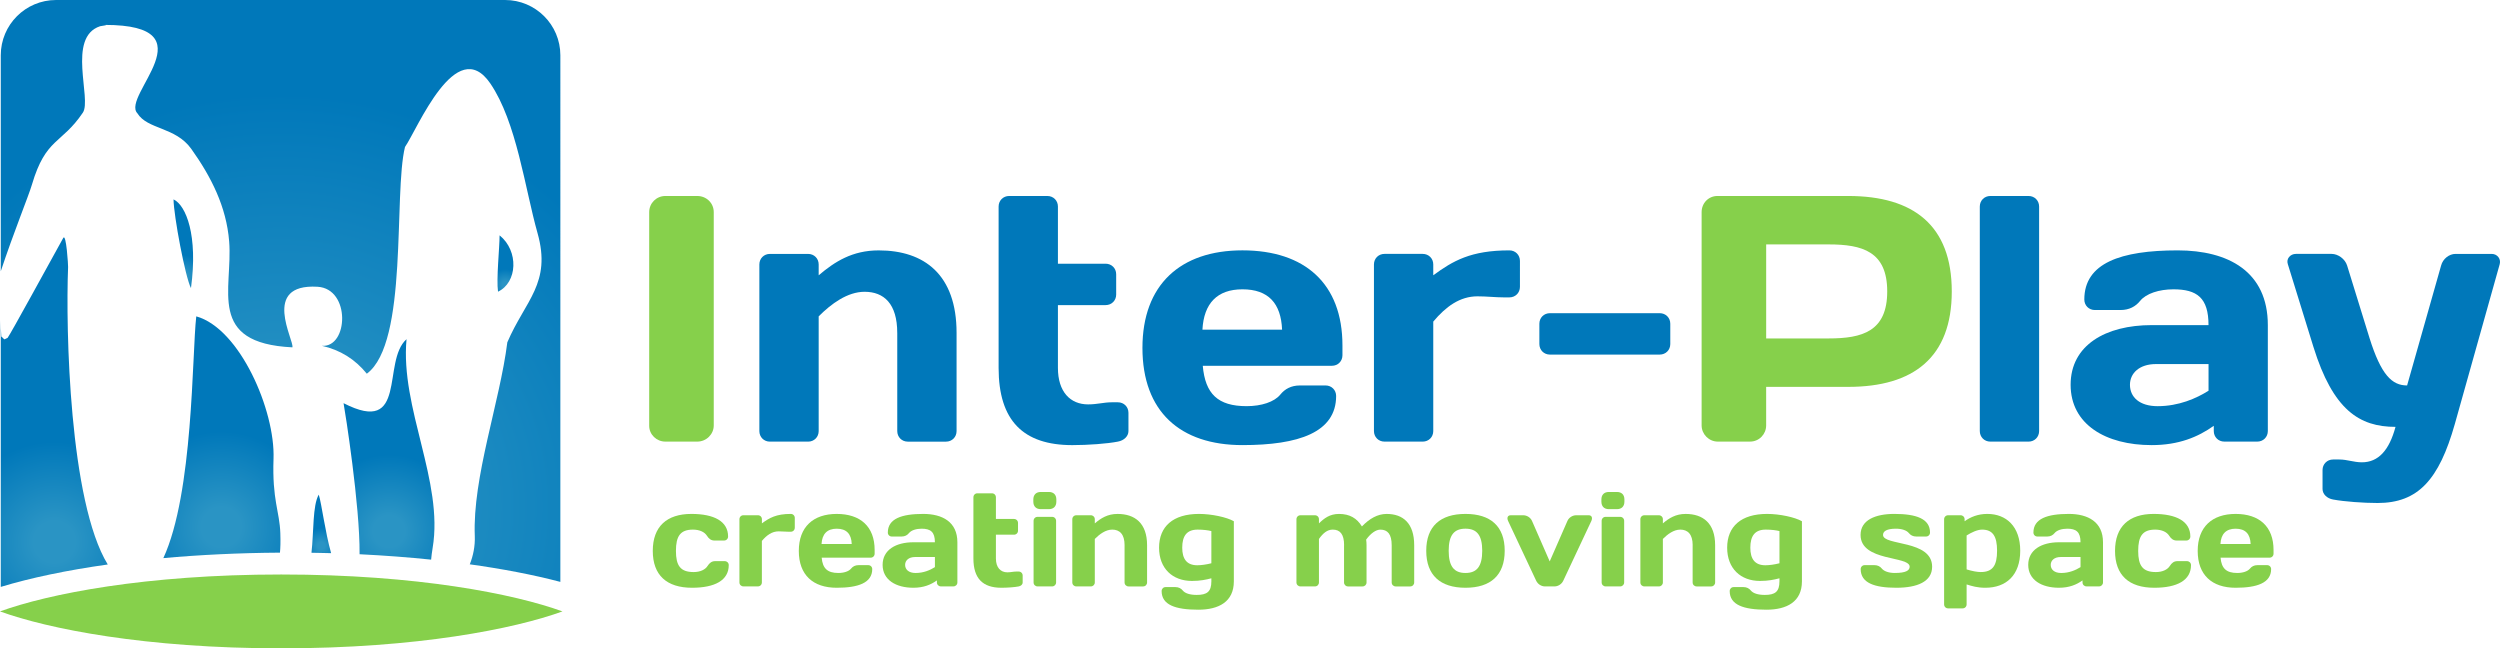
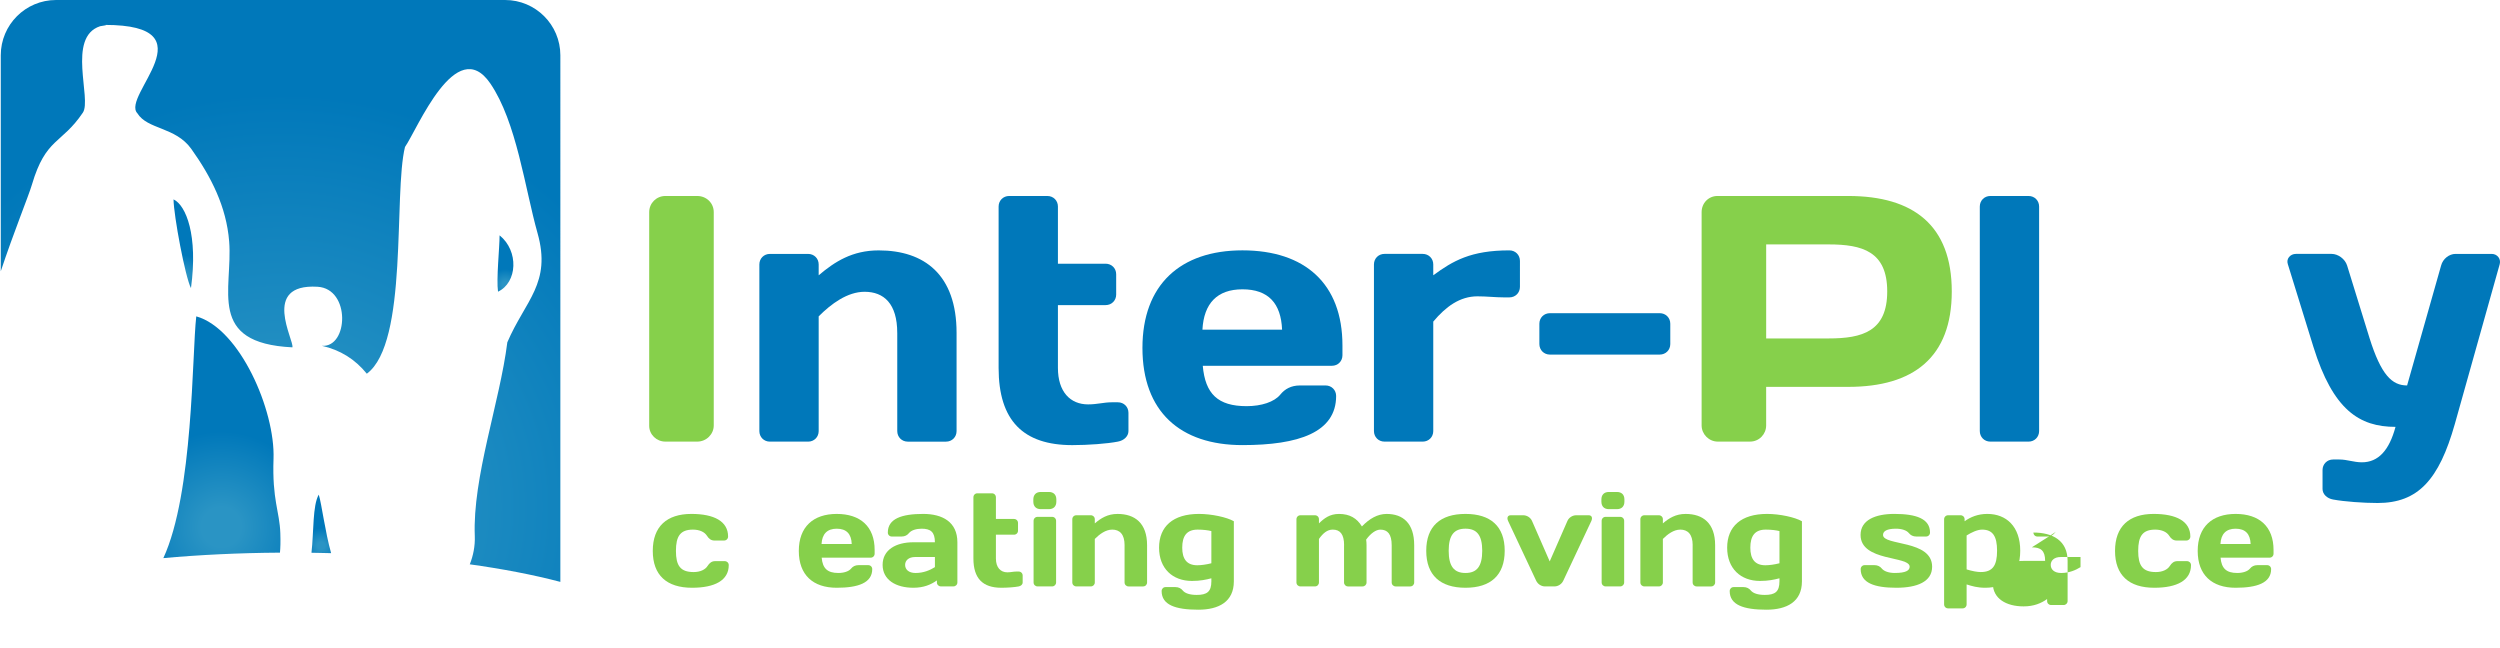
<svg xmlns="http://www.w3.org/2000/svg" version="1.1" id="Warstwa_1" x="0px" y="0px" width="139.692px" height="36.227px" viewBox="0 0 139.692 36.227" enable-background="new 0 0 139.692 36.227" xml:space="preserve">
  <g>
    <g>
      <radialGradient id="SVGID_1_" cx="10.243" cy="15.46" r="1.203" gradientUnits="userSpaceOnUse">
        <stop offset="0" style="stop-color:#2A94C4" />
        <stop offset="0.208" style="stop-color:#2A94C4" />
        <stop offset="1" style="stop-color:#0078BA" />
      </radialGradient>
      <path fill="url(#SVGID_1_)" d="M9.696,11.14c0.012,0.913,0.655,4.352,0.975,4.958C11.072,13.146,10.394,11.47,9.696,11.14z" />
      <radialGradient id="SVGID_2_" cx="7.56" cy="31.356" r="0.159" gradientUnits="userSpaceOnUse">
        <stop offset="0" style="stop-color:#2A94C4" />
        <stop offset="0.208" style="stop-color:#2A94C4" />
        <stop offset="1" style="stop-color:#0078BA" />
      </radialGradient>
      <path fill="url(#SVGID_2_)" d="M7.671,31.334c-0.074,0.008-0.148,0.017-0.223,0.025C7.522,31.352,7.597,31.343,7.671,31.334z" />
      <radialGradient id="SVGID_3_" cx="12.369" cy="29.452" r="5.341" gradientUnits="userSpaceOnUse">
        <stop offset="0" style="stop-color:#2A94C4" />
        <stop offset="0.208" style="stop-color:#2A94C4" />
        <stop offset="1" style="stop-color:#0078BA" />
      </radialGradient>
      <path fill="url(#SVGID_3_)" d="M9.065,31.191c2.063-0.188,4.274-0.296,6.578-0.311c0.026-0.257,0.038-0.603,0.021-1.087    c-0.04-1.215-0.462-1.849-0.38-4.159c0.097-2.7-1.883-7.278-4.317-7.957c-0.245,2.151-0.155,9.865-1.839,13.507    C9.107,31.187,9.087,31.189,9.065,31.191z" />
      <radialGradient id="SVGID_4_" cx="3.042" cy="30.28" r="5.598" gradientUnits="userSpaceOnUse">
        <stop offset="0" style="stop-color:#2A94C4" />
        <stop offset="0.208" style="stop-color:#2A94C4" />
        <stop offset="1" style="stop-color:#0078BA" />
      </radialGradient>
-       <path fill="url(#SVGID_4_)" d="M6.021,31.541c-2.148-3.506-2.354-13.152-2.216-16.623c0.009-0.047-0.103-1.928-0.273-1.619    c-0.686,1.236-2.976,5.428-3.107,5.579c-0.058,0.029-0.116,0.057-0.175,0.085c-0.032-0.026-0.066-0.047-0.095-0.084    c-0.024-0.033-0.054-0.055-0.084-0.074c-0.019-0.302-0.025-0.604-0.028-0.908v14.897c1.673-0.507,3.706-0.934,5.997-1.255    C6.034,31.54,6.027,31.541,6.021,31.541z" />
      <radialGradient id="SVGID_5_" cx="15.677" cy="28.328" r="23.153" gradientUnits="userSpaceOnUse">
        <stop offset="0" style="stop-color:#2A94C4" />
        <stop offset="0.208" style="stop-color:#2A94C4" />
        <stop offset="1" style="stop-color:#0078BA" />
      </radialGradient>
      <path fill="url(#SVGID_5_)" d="M28.221,0H3.132C1.426,0,0.043,1.383,0.043,3.089v12.069c0.727-2.194,1.558-4.214,1.742-4.844    c0.775-2.627,1.65-2.245,2.845-4.02c0.51-0.757-0.91-4.211,0.962-4.828c0.225-0.032,0.461-0.074,0.265-0.074    c5.974,0,0.891,3.968,1.819,4.938c0.566,0.916,2.128,0.753,3.012,1.989c1.109,1.556,1.963,3.23,2.117,5.171    c0.214,2.69-1.271,5.688,3.533,5.919c0.121-0.367-1.777-3.571,1.404-3.386c1.864,0.109,1.726,3.414,0.242,3.3    c1.021,0.229,1.858,0.749,2.513,1.559c2.335-1.73,1.484-10.037,2.133-12.669c0.686-0.984,2.855-6.346,4.765-3.553    c1.475,2.157,1.936,5.868,2.64,8.362c0.793,2.807-0.681,3.759-1.687,6.105c-0.418,3.34-1.95,7.549-1.818,10.828    c0.022,0.562-0.091,1.104-0.279,1.577c-0.022-0.003-0.047-0.006-0.069-0.009c1.904,0.263,3.634,0.597,5.129,0.991V3.089    C31.31,1.383,29.927,0,28.221,0z" />
      <radialGradient id="SVGID_6_" cx="21.737" cy="29.688" r="4.283" gradientUnits="userSpaceOnUse">
        <stop offset="0" style="stop-color:#2A94C4" />
        <stop offset="0.208" style="stop-color:#2A94C4" />
        <stop offset="1" style="stop-color:#0078BA" />
      </radialGradient>
-       <path fill="url(#SVGID_6_)" d="M24.112,31.273c-0.008-0.001-0.016-0.002-0.022-0.003c0.018-0.201,0.045-0.417,0.085-0.656    c0.622-3.719-1.817-7.809-1.459-11.661c-1.401,1.234,0.099,5.432-3.519,3.575c0.086,0.458,0.92,5.732,0.895,8.441    c-0.007,0-0.014,0-0.02-0.001C21.473,31.037,22.824,31.139,24.112,31.273z" />
      <radialGradient id="SVGID_7_" cx="28.243" cy="15.893" r="0.859" gradientUnits="userSpaceOnUse">
        <stop offset="0" style="stop-color:#2A94C4" />
        <stop offset="0.208" style="stop-color:#2A94C4" />
        <stop offset="1" style="stop-color:#0078BA" />
      </radialGradient>
      <path fill="url(#SVGID_7_)" d="M27.915,13.15c0,0.693-0.188,2.443-0.087,3.148C28.913,15.786,29,14.024,27.915,13.15z" />
      <radialGradient id="SVGID_8_" cx="25.179" cy="31.395" r="0.041" gradientUnits="userSpaceOnUse">
        <stop offset="0" style="stop-color:#2A94C4" />
        <stop offset="0.208" style="stop-color:#2A94C4" />
        <stop offset="1" style="stop-color:#0078BA" />
      </radialGradient>
      <path fill="url(#SVGID_8_)" d="M25.207,31.396c-0.02-0.002-0.038-0.004-0.058-0.006C25.169,31.392,25.188,31.394,25.207,31.396z" />
      <radialGradient id="SVGID_9_" cx="17.953" cy="30.489" r="0.99" gradientUnits="userSpaceOnUse">
        <stop offset="0" style="stop-color:#2A94C4" />
        <stop offset="0.208" style="stop-color:#2A94C4" />
        <stop offset="1" style="stop-color:#0078BA" />
      </radialGradient>
      <path fill="url(#SVGID_9_)" d="M17.404,30.886c0.368,0.005,0.734,0.013,1.098,0.023c-0.344-1.222-0.527-2.755-0.691-3.27    C17.461,28.249,17.54,29.682,17.404,30.886z" />
    </g>
-     <path fill="#86D04B" d="M15.715,36.227c-7.6,0-13.027-1.088-15.715-2.063c2.688-0.975,8.115-2.063,15.715-2.063   s13.027,1.088,15.715,2.063C28.742,35.138,23.314,36.227,15.715,36.227z" />
  </g>
  <path fill="#86D04B" d="M36.275,11.853c0-0.509,0.412-0.902,0.902-0.902h1.784c0.51,0,0.921,0.393,0.921,0.902v11.92  c0,0.49-0.411,0.902-0.921,0.902h-1.784c-0.49,0-0.902-0.393-0.902-0.882V11.853z" />
  <path fill="#0078BA" d="M50.135,18.598c0-1.627-0.744-2.294-1.823-2.294c-0.96,0-1.862,0.667-2.567,1.373v6.411  c0,0.333-0.255,0.589-0.589,0.589h-2.137c-0.333,0-0.588-0.255-0.588-0.589v-9.312c0-0.333,0.255-0.588,0.588-0.588h2.137  c0.334,0,0.589,0.255,0.589,0.588v0.607c0.901-0.764,1.882-1.392,3.353-1.392c2.548,0,4.352,1.353,4.352,4.608v5.489  c0,0.333-0.255,0.589-0.588,0.589h-2.138c-0.333,0-0.588-0.255-0.588-0.589V18.598z" />
  <path fill="#0078BA" d="M59.916,24.872c-2.744,0-4.117-1.373-4.117-4.313V11.54c0-0.333,0.255-0.589,0.588-0.589h2.137  c0.334,0,0.589,0.255,0.589,0.589v3.195h2.666c0.333,0,0.589,0.255,0.589,0.588v1.137c0,0.334-0.256,0.588-0.589,0.588h-2.666v3.51  c0,1.333,0.687,2.038,1.686,2.038c0.51,0,0.883-0.117,1.313-0.117h0.354c0.333,0,0.588,0.255,0.588,0.588v1.019  c0,0.294-0.255,0.529-0.588,0.589C61.877,24.793,60.798,24.872,59.916,24.872z" />
  <path fill="#0078BA" d="M67.207,20.44c0.138,1.569,0.844,2.255,2.451,2.255c0.823,0,1.549-0.235,1.882-0.647  c0.255-0.314,0.608-0.51,1.098-0.51h1.432c0.333,0,0.589,0.255,0.589,0.588c0,2.039-2.099,2.745-5.235,2.745  c-3.489,0-5.588-1.882-5.588-5.431c0-3.529,2.118-5.451,5.588-5.451c3.489,0,5.588,1.863,5.588,5.313v0.549  c0,0.333-0.255,0.588-0.589,0.588H67.207z M67.188,18.421h4.451c-0.06-1.47-0.765-2.255-2.216-2.255  C68.012,16.167,67.267,16.951,67.188,18.421z" />
  <path fill="#0078BA" d="M84.929,16.029c0,0.333-0.255,0.588-0.589,0.588h-0.313c-0.451,0-0.96-0.059-1.471-0.059  c-0.979,0-1.764,0.569-2.47,1.412v6.117c0,0.333-0.255,0.589-0.589,0.589H77.36c-0.333,0-0.588-0.255-0.588-0.589v-9.312  c0-0.333,0.255-0.588,0.588-0.588h2.137c0.334,0,0.589,0.255,0.589,0.588v0.607c1.098-0.804,2.098-1.392,4.254-1.392  c0.334,0,0.589,0.255,0.589,0.588V16.029z" />
  <path fill="#0078BA" d="M92.741,17.5c0.333,0,0.589,0.254,0.589,0.588v1.137c0,0.333-0.256,0.588-0.589,0.588h-6.138  c-0.333,0-0.588-0.255-0.588-0.588v-1.137c0-0.333,0.255-0.588,0.588-0.588H92.741z" />
  <path fill="#86D04B" d="M103.275,10.951c3.647,0,5.784,1.647,5.784,5.333c0,3.686-2.137,5.333-5.784,5.333h-4.588v2.156  c0,0.49-0.392,0.902-0.901,0.902h-1.804c-0.49,0-0.901-0.412-0.901-0.902v-11.92c0-0.509,0.392-0.902,0.882-0.902H103.275z   M98.688,13.657v5.254h3.49c1.883,0,3.274-0.393,3.274-2.627s-1.392-2.627-3.274-2.627H98.688z" />
  <path fill="#0078BA" d="M111.213,24.676c-0.333,0-0.588-0.255-0.588-0.589V11.54c0-0.333,0.255-0.589,0.588-0.589h2.137  c0.334,0,0.589,0.255,0.589,0.589v12.547c0,0.333-0.255,0.589-0.589,0.589H111.213z" />
-   <path fill="#0078BA" d="M119.583,16.813c-0.255,0.314-0.607,0.51-1.098,0.51h-1.432c-0.333,0-0.588-0.255-0.588-0.588  c0-2.039,2.039-2.745,5.216-2.745c2.822,0,5.038,1.177,5.038,4.176v5.92c0,0.333-0.255,0.589-0.589,0.589h-1.842  c-0.334,0-0.589-0.255-0.589-0.589v-0.293c-0.882,0.627-1.96,1.078-3.47,1.078c-2.568,0-4.529-1.157-4.529-3.372  c0-2.215,1.961-3.333,4.529-3.333h3.176c0-1.529-0.646-2-1.961-2C120.642,16.167,119.916,16.402,119.583,16.813z M123.406,21.833  v-1.49h-2.941c-0.921,0-1.45,0.509-1.45,1.157c0,0.686,0.529,1.196,1.549,1.196C121.74,22.695,122.72,22.264,123.406,21.833z" />
  <path fill="#0078BA" d="M133.854,23.852c-2.02,0-3.489-0.941-4.588-4.47l-1.431-4.627c-0.099-0.293,0.138-0.568,0.45-0.568h2  c0.354,0,0.746,0.275,0.863,0.647l1.254,4.058c0.647,2.059,1.255,2.646,2.099,2.646l1.901-6.704  c0.098-0.373,0.451-0.647,0.804-0.647h2.02c0.313,0,0.529,0.275,0.451,0.568l-2.51,8.94c-0.882,3.118-2.059,4.411-4.313,4.411  c-0.784,0-1.862-0.078-2.489-0.195c-0.333-0.059-0.589-0.295-0.589-0.588v-1.059c0-0.333,0.256-0.589,0.589-0.589h0.353  c0.432,0,0.804,0.157,1.255,0.157C132.893,25.832,133.501,25.166,133.854,23.852z" />
  <g>
    <path fill="#86D04B" d="M37.769,30.783c0,0.817,0.245,1.182,0.989,1.182c0.379,0,0.654-0.142,0.779-0.342   c0.104-0.164,0.231-0.268,0.417-0.268h0.543c0.126,0,0.223,0.096,0.223,0.223c0,0.847-0.772,1.264-2.052,1.264   c-1.412,0-2.193-0.699-2.193-2.059c0-1.368,0.789-2.067,2.156-2.067c1.278,0,2.052,0.416,2.052,1.264   c0,0.126-0.097,0.223-0.223,0.223h-0.543c-0.186,0-0.313-0.104-0.416-0.268c-0.127-0.201-0.401-0.342-0.781-0.342   C38.014,29.594,37.769,29.958,37.769,30.783z" />
-     <path fill="#86D04B" d="M44.409,29.489c0,0.127-0.097,0.223-0.223,0.223h-0.119c-0.171,0-0.364-0.022-0.558-0.022   c-0.371,0-0.669,0.215-0.938,0.535v2.319c0,0.125-0.096,0.222-0.222,0.222H41.54c-0.126,0-0.223-0.097-0.223-0.222v-3.531   c0-0.126,0.097-0.223,0.223-0.223h0.811c0.126,0,0.222,0.096,0.222,0.223v0.231c0.417-0.305,0.796-0.528,1.614-0.528   c0.126,0,0.223,0.097,0.223,0.223V29.489z" />
    <path fill="#86D04B" d="M45.913,31.162c0.052,0.595,0.319,0.854,0.929,0.854c0.313,0,0.587-0.089,0.714-0.245   c0.097-0.119,0.23-0.193,0.416-0.193h0.542c0.127,0,0.224,0.097,0.224,0.222c0,0.773-0.795,1.042-1.984,1.042   c-1.323,0-2.119-0.714-2.119-2.059c0-1.338,0.804-2.067,2.119-2.067c1.323,0,2.118,0.706,2.118,2.014v0.208   c0,0.126-0.097,0.223-0.223,0.223H45.913z M45.905,30.396h1.687c-0.021-0.557-0.289-0.854-0.839-0.854   C46.218,29.542,45.936,29.839,45.905,30.396z" />
    <path fill="#86D04B" d="M50.791,29.787c-0.097,0.119-0.23,0.193-0.416,0.193h-0.543c-0.126,0-0.223-0.097-0.223-0.223   c0-0.773,0.773-1.041,1.978-1.041c1.069,0,1.909,0.446,1.909,1.583v2.245c0,0.125-0.096,0.222-0.223,0.222h-0.698   c-0.126,0-0.224-0.097-0.224-0.222v-0.112c-0.334,0.238-0.742,0.41-1.315,0.41c-0.973,0-1.718-0.439-1.718-1.279   c0-0.839,0.745-1.263,1.718-1.263h1.204c0-0.58-0.245-0.758-0.743-0.758C51.192,29.542,50.918,29.63,50.791,29.787z M52.24,31.689   v-0.564h-1.114c-0.35,0-0.551,0.193-0.551,0.438c0,0.26,0.201,0.454,0.587,0.454C51.609,32.017,51.98,31.853,52.24,31.689z" />
    <path fill="#86D04B" d="M55.953,32.842c-1.041,0-1.562-0.521-1.562-1.636v-3.419c0-0.126,0.097-0.223,0.223-0.223h0.811   c0.127,0,0.223,0.097,0.223,0.223v1.211h1.012c0.126,0,0.223,0.097,0.223,0.224v0.431c0,0.127-0.097,0.224-0.223,0.224h-1.012v1.33   c0,0.505,0.261,0.773,0.64,0.773c0.193,0,0.334-0.044,0.498-0.044h0.133c0.127,0,0.224,0.097,0.224,0.223v0.387   c0,0.111-0.097,0.2-0.224,0.222C56.696,32.812,56.287,32.842,55.953,32.842z" />
    <path fill="#86D04B" d="M57.739,27.906c0-0.26,0.155-0.416,0.416-0.416h0.453c0.261,0,0.417,0.156,0.417,0.416v0.127   c0,0.26-0.156,0.417-0.417,0.417h-0.453c-0.261,0-0.416-0.156-0.416-0.417V27.906z M57.977,32.767   c-0.127,0-0.224-0.097-0.224-0.222v-3.442c0-0.126,0.097-0.223,0.224-0.223h0.811c0.126,0,0.223,0.097,0.223,0.223v3.442   c0,0.125-0.097,0.222-0.223,0.222H57.977z" />
    <path fill="#86D04B" d="M62.838,30.463c0-0.618-0.281-0.87-0.69-0.87c-0.364,0-0.706,0.252-0.974,0.521v2.431   c0,0.125-0.097,0.222-0.223,0.222h-0.811c-0.126,0-0.223-0.097-0.223-0.222v-3.531c0-0.126,0.097-0.223,0.223-0.223h0.811   c0.126,0,0.223,0.096,0.223,0.223v0.231c0.342-0.291,0.713-0.528,1.271-0.528c0.967,0,1.65,0.513,1.65,1.747v2.082   c0,0.125-0.097,0.222-0.224,0.222h-0.81c-0.126,0-0.224-0.097-0.224-0.222V30.463z" />
    <path fill="#86D04B" d="M66.997,28.716c0.706,0,1.561,0.186,1.946,0.409v3.36c0,1.137-0.839,1.583-1.984,1.583   c-1.278,0-2.051-0.268-2.051-1.041c0-0.126,0.096-0.223,0.223-0.223h0.543c0.186,0,0.319,0.074,0.416,0.193   c0.126,0.156,0.401,0.245,0.78,0.245c0.572,0,0.817-0.179,0.817-0.758v-0.171c-0.289,0.075-0.616,0.148-1.085,0.148   c-1.085,0-1.837-0.698-1.837-1.858C64.766,29.415,65.547,28.716,66.997,28.716z M66.9,31.585c0.208,0,0.498-0.037,0.787-0.111   v-1.799c-0.171-0.045-0.46-0.082-0.766-0.082c-0.616,0-0.862,0.364-0.862,1.011C66.06,31.222,66.306,31.585,66.9,31.585z" />
    <path fill="#86D04B" d="M75.104,30.463c0-0.618-0.23-0.87-0.632-0.87c-0.313,0-0.543,0.201-0.773,0.521v2.431   c0,0.125-0.097,0.222-0.224,0.222h-0.81c-0.126,0-0.224-0.097-0.224-0.222v-3.531c0-0.126,0.098-0.223,0.224-0.223h0.81   c0.127,0,0.224,0.096,0.224,0.223v0.231c0.29-0.283,0.603-0.528,1.122-0.528c0.595,0,0.997,0.238,1.279,0.699   c0.416-0.431,0.869-0.699,1.383-0.699c0.906,0,1.538,0.513,1.538,1.747v2.082c0,0.125-0.097,0.222-0.224,0.222h-0.81   c-0.126,0-0.224-0.097-0.224-0.222v-2.082c0-0.618-0.229-0.87-0.632-0.87c-0.245,0-0.535,0.201-0.795,0.557   c0.015,0.104,0.022,0.208,0.022,0.313v2.082c0,0.125-0.097,0.222-0.223,0.222h-0.811c-0.127,0-0.223-0.097-0.223-0.222V30.463z" />
    <path fill="#86D04B" d="M84.078,30.775c0,1.368-0.787,2.067-2.192,2.067s-2.192-0.699-2.192-2.067s0.787-2.059,2.192-2.059   S84.078,29.408,84.078,30.775z M82.822,30.775c0-0.877-0.305-1.234-0.937-1.234c-0.631,0-0.937,0.356-0.937,1.234   s0.306,1.241,0.937,1.241C82.518,32.017,82.822,31.653,82.822,30.775z" />
    <path fill="#86D04B" d="M86.326,32.767c-0.2,0-0.401-0.126-0.49-0.319l-1.568-3.338c-0.082-0.179-0.022-0.319,0.148-0.319h0.699   c0.2,0,0.408,0.126,0.49,0.319l0.988,2.26l0.989-2.26c0.082-0.193,0.29-0.319,0.49-0.319h0.699c0.171,0,0.229,0.141,0.148,0.319   l-1.568,3.338c-0.089,0.193-0.29,0.319-0.491,0.319H86.326z" />
    <path fill="#86D04B" d="M89.481,27.906c0-0.26,0.155-0.416,0.416-0.416h0.453c0.261,0,0.417,0.156,0.417,0.416v0.127   c0,0.26-0.156,0.417-0.417,0.417h-0.453c-0.261,0-0.416-0.156-0.416-0.417V27.906z M89.719,32.767   c-0.127,0-0.224-0.097-0.224-0.222v-3.442c0-0.126,0.097-0.223,0.224-0.223h0.811c0.126,0,0.223,0.097,0.223,0.223v3.442   c0,0.125-0.097,0.222-0.223,0.222H89.719z" />
    <path fill="#86D04B" d="M94.581,30.463c0-0.618-0.282-0.87-0.691-0.87c-0.364,0-0.706,0.252-0.974,0.521v2.431   c0,0.125-0.097,0.222-0.223,0.222h-0.811c-0.126,0-0.223-0.097-0.223-0.222v-3.531c0-0.126,0.097-0.223,0.223-0.223h0.811   c0.126,0,0.223,0.096,0.223,0.223v0.231c0.342-0.291,0.714-0.528,1.271-0.528c0.966,0,1.649,0.513,1.649,1.747v2.082   c0,0.125-0.097,0.222-0.222,0.222h-0.811c-0.127,0-0.224-0.097-0.224-0.222V30.463z" />
    <path fill="#86D04B" d="M98.739,28.716c0.706,0,1.561,0.186,1.947,0.409v3.36c0,1.137-0.84,1.583-1.985,1.583   c-1.277,0-2.051-0.268-2.051-1.041c0-0.126,0.096-0.223,0.223-0.223h0.543c0.186,0,0.319,0.074,0.416,0.193   c0.126,0.156,0.401,0.245,0.78,0.245c0.573,0,0.818-0.179,0.818-0.758v-0.171c-0.29,0.075-0.617,0.148-1.086,0.148   c-1.085,0-1.836-0.698-1.836-1.858C96.509,29.415,97.289,28.716,98.739,28.716z M98.643,31.585c0.208,0,0.498-0.037,0.788-0.111   v-1.799c-0.171-0.045-0.461-0.082-0.767-0.082c-0.616,0-0.861,0.364-0.861,1.011C97.803,31.222,98.048,31.585,98.643,31.585z" />
    <path fill="#86D04B" d="M105.961,32.842c-1.219,0-1.992-0.268-1.992-1.042c0-0.125,0.097-0.222,0.223-0.222h0.543   c0.186,0,0.32,0.074,0.416,0.193c0.127,0.156,0.402,0.245,0.722,0.245c0.624,0,0.832-0.141,0.832-0.35   c0-0.617-2.743-0.274-2.743-1.776c0-0.84,0.84-1.174,1.889-1.174c1.219,0,1.992,0.268,1.992,1.041c0,0.126-0.097,0.223-0.224,0.223   h-0.542c-0.187,0-0.32-0.074-0.416-0.193c-0.127-0.156-0.402-0.245-0.722-0.245c-0.513,0-0.721,0.141-0.721,0.349   c0,0.617,2.743,0.26,2.743,1.776C107.961,32.507,107.12,32.842,105.961,32.842z" />
    <path fill="#86D04B" d="M112.884,30.775c0,1.368-0.788,2.067-1.947,2.067c-0.446,0-0.743-0.09-1.049-0.186v1.115   c0,0.126-0.097,0.223-0.223,0.223h-0.811c-0.126,0-0.223-0.096-0.223-0.223v-4.757c0-0.126,0.097-0.223,0.223-0.223h0.699   c0.126,0,0.223,0.096,0.223,0.223v0.111c0.335-0.238,0.743-0.409,1.271-0.409C112.103,28.716,112.884,29.415,112.884,30.775z    M109.888,29.92v1.896c0.306,0.097,0.603,0.148,0.788,0.148c0.669,0,0.914-0.364,0.914-1.189c0-0.817-0.245-1.182-0.84-1.182   C110.482,29.594,110.148,29.757,109.888,29.92z" />
-     <path fill="#86D04B" d="M114.804,29.787c-0.097,0.119-0.231,0.193-0.417,0.193h-0.542c-0.126,0-0.224-0.097-0.224-0.223   c0-0.773,0.773-1.041,1.978-1.041c1.07,0,1.91,0.446,1.91,1.583v2.245c0,0.125-0.097,0.222-0.223,0.222h-0.698   c-0.127,0-0.224-0.097-0.224-0.222v-0.112c-0.334,0.238-0.743,0.41-1.315,0.41c-0.974,0-1.718-0.439-1.718-1.279   c0-0.839,0.744-1.263,1.718-1.263h1.204c0-0.58-0.245-0.758-0.743-0.758C115.205,29.542,114.93,29.63,114.804,29.787z    M116.253,31.689v-0.564h-1.114c-0.35,0-0.551,0.193-0.551,0.438c0,0.26,0.201,0.454,0.587,0.454   C115.621,32.017,115.992,31.853,116.253,31.689z" />
+     <path fill="#86D04B" d="M114.804,29.787c-0.097,0.119-0.231,0.193-0.417,0.193h-0.542c-0.126,0-0.224-0.097-0.224-0.223   c1.07,0,1.91,0.446,1.91,1.583v2.245c0,0.125-0.097,0.222-0.223,0.222h-0.698   c-0.127,0-0.224-0.097-0.224-0.222v-0.112c-0.334,0.238-0.743,0.41-1.315,0.41c-0.974,0-1.718-0.439-1.718-1.279   c0-0.839,0.744-1.263,1.718-1.263h1.204c0-0.58-0.245-0.758-0.743-0.758C115.205,29.542,114.93,29.63,114.804,29.787z    M116.253,31.689v-0.564h-1.114c-0.35,0-0.551,0.193-0.551,0.438c0,0.26,0.201,0.454,0.587,0.454   C115.621,32.017,115.992,31.853,116.253,31.689z" />
    <path fill="#86D04B" d="M119.475,30.783c0,0.817,0.245,1.182,0.988,1.182c0.379,0,0.654-0.142,0.78-0.342   c0.104-0.164,0.23-0.268,0.417-0.268h0.543c0.125,0,0.223,0.096,0.223,0.223c0,0.847-0.773,1.264-2.053,1.264   c-1.411,0-2.192-0.699-2.192-2.059c0-1.368,0.788-2.067,2.156-2.067c1.278,0,2.052,0.416,2.052,1.264   c0,0.126-0.098,0.223-0.224,0.223h-0.542c-0.186,0-0.313-0.104-0.417-0.268c-0.126-0.201-0.401-0.342-0.78-0.342   C119.72,29.594,119.475,29.958,119.475,30.783z" />
    <path fill="#86D04B" d="M124.078,31.162c0.052,0.595,0.32,0.854,0.93,0.854c0.312,0,0.587-0.089,0.713-0.245   c0.098-0.119,0.23-0.193,0.416-0.193h0.543c0.127,0,0.223,0.097,0.223,0.222c0,0.773-0.795,1.042-1.984,1.042   c-1.322,0-2.119-0.714-2.119-2.059c0-1.338,0.804-2.067,2.119-2.067c1.323,0,2.119,0.706,2.119,2.014v0.208   c0,0.126-0.097,0.223-0.224,0.223H124.078z M124.071,30.396h1.687c-0.021-0.557-0.29-0.854-0.84-0.854   C124.383,29.542,124.101,29.839,124.071,30.396z" />
  </g>
</svg>